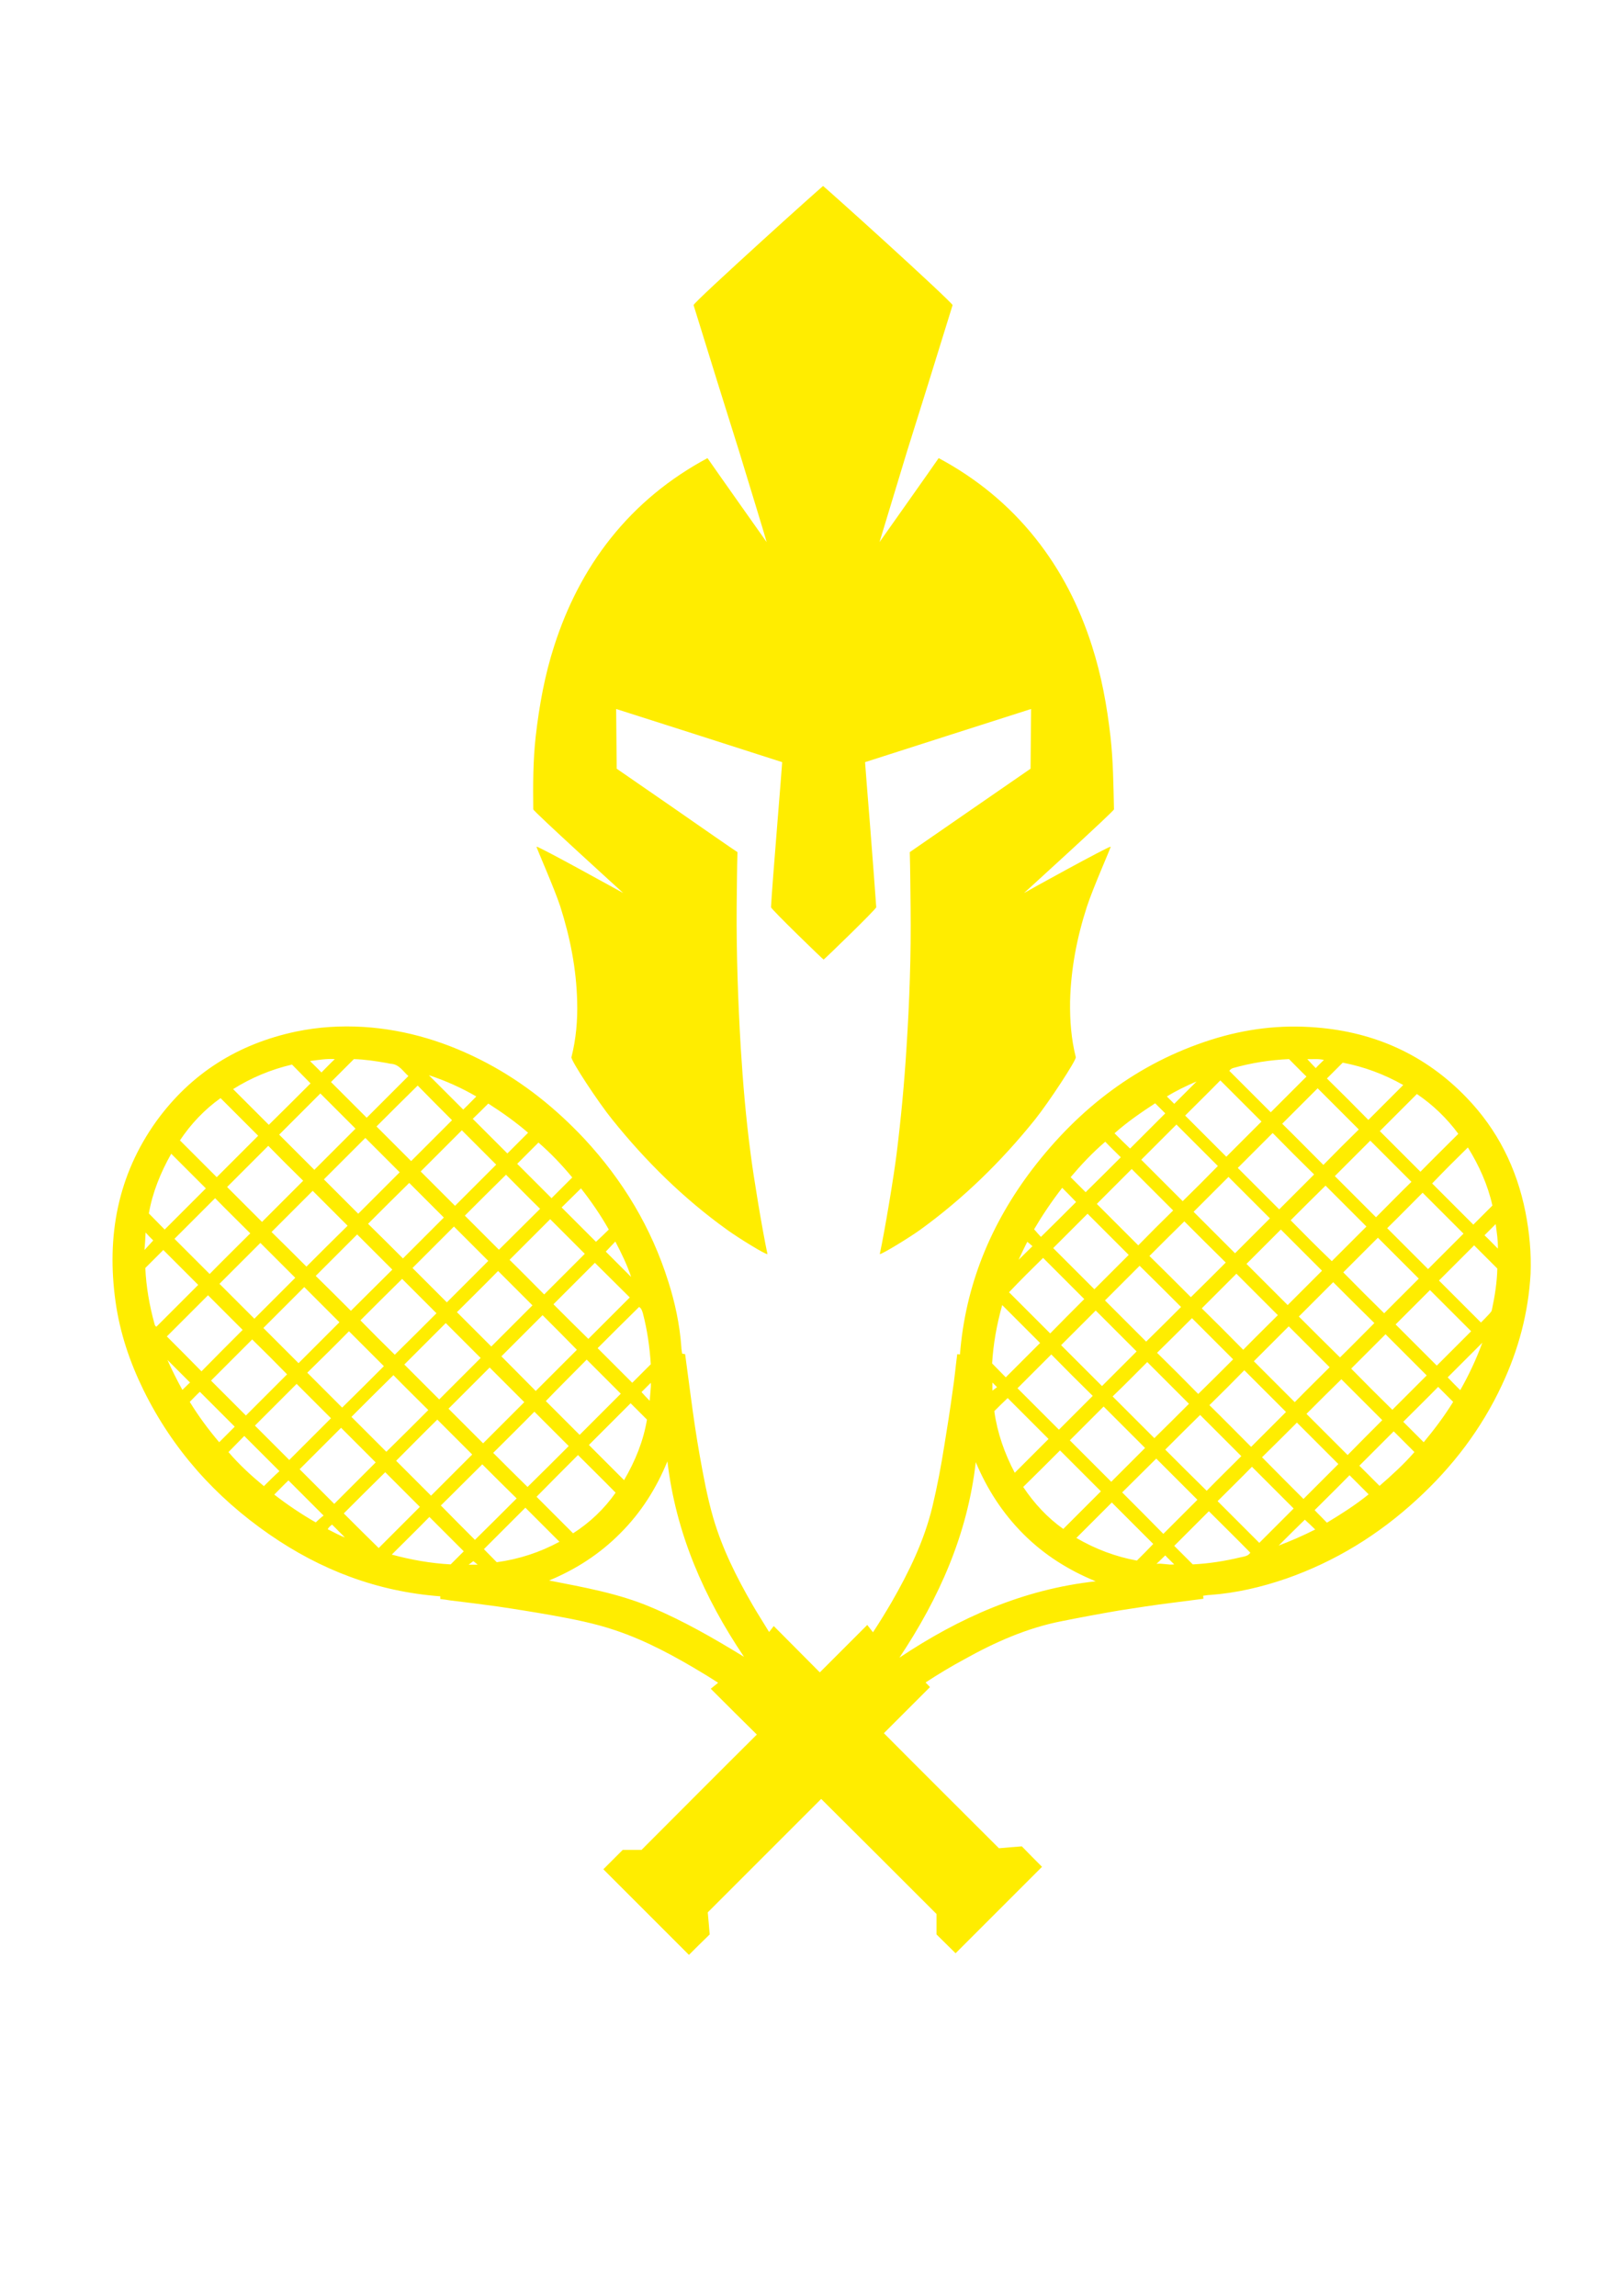
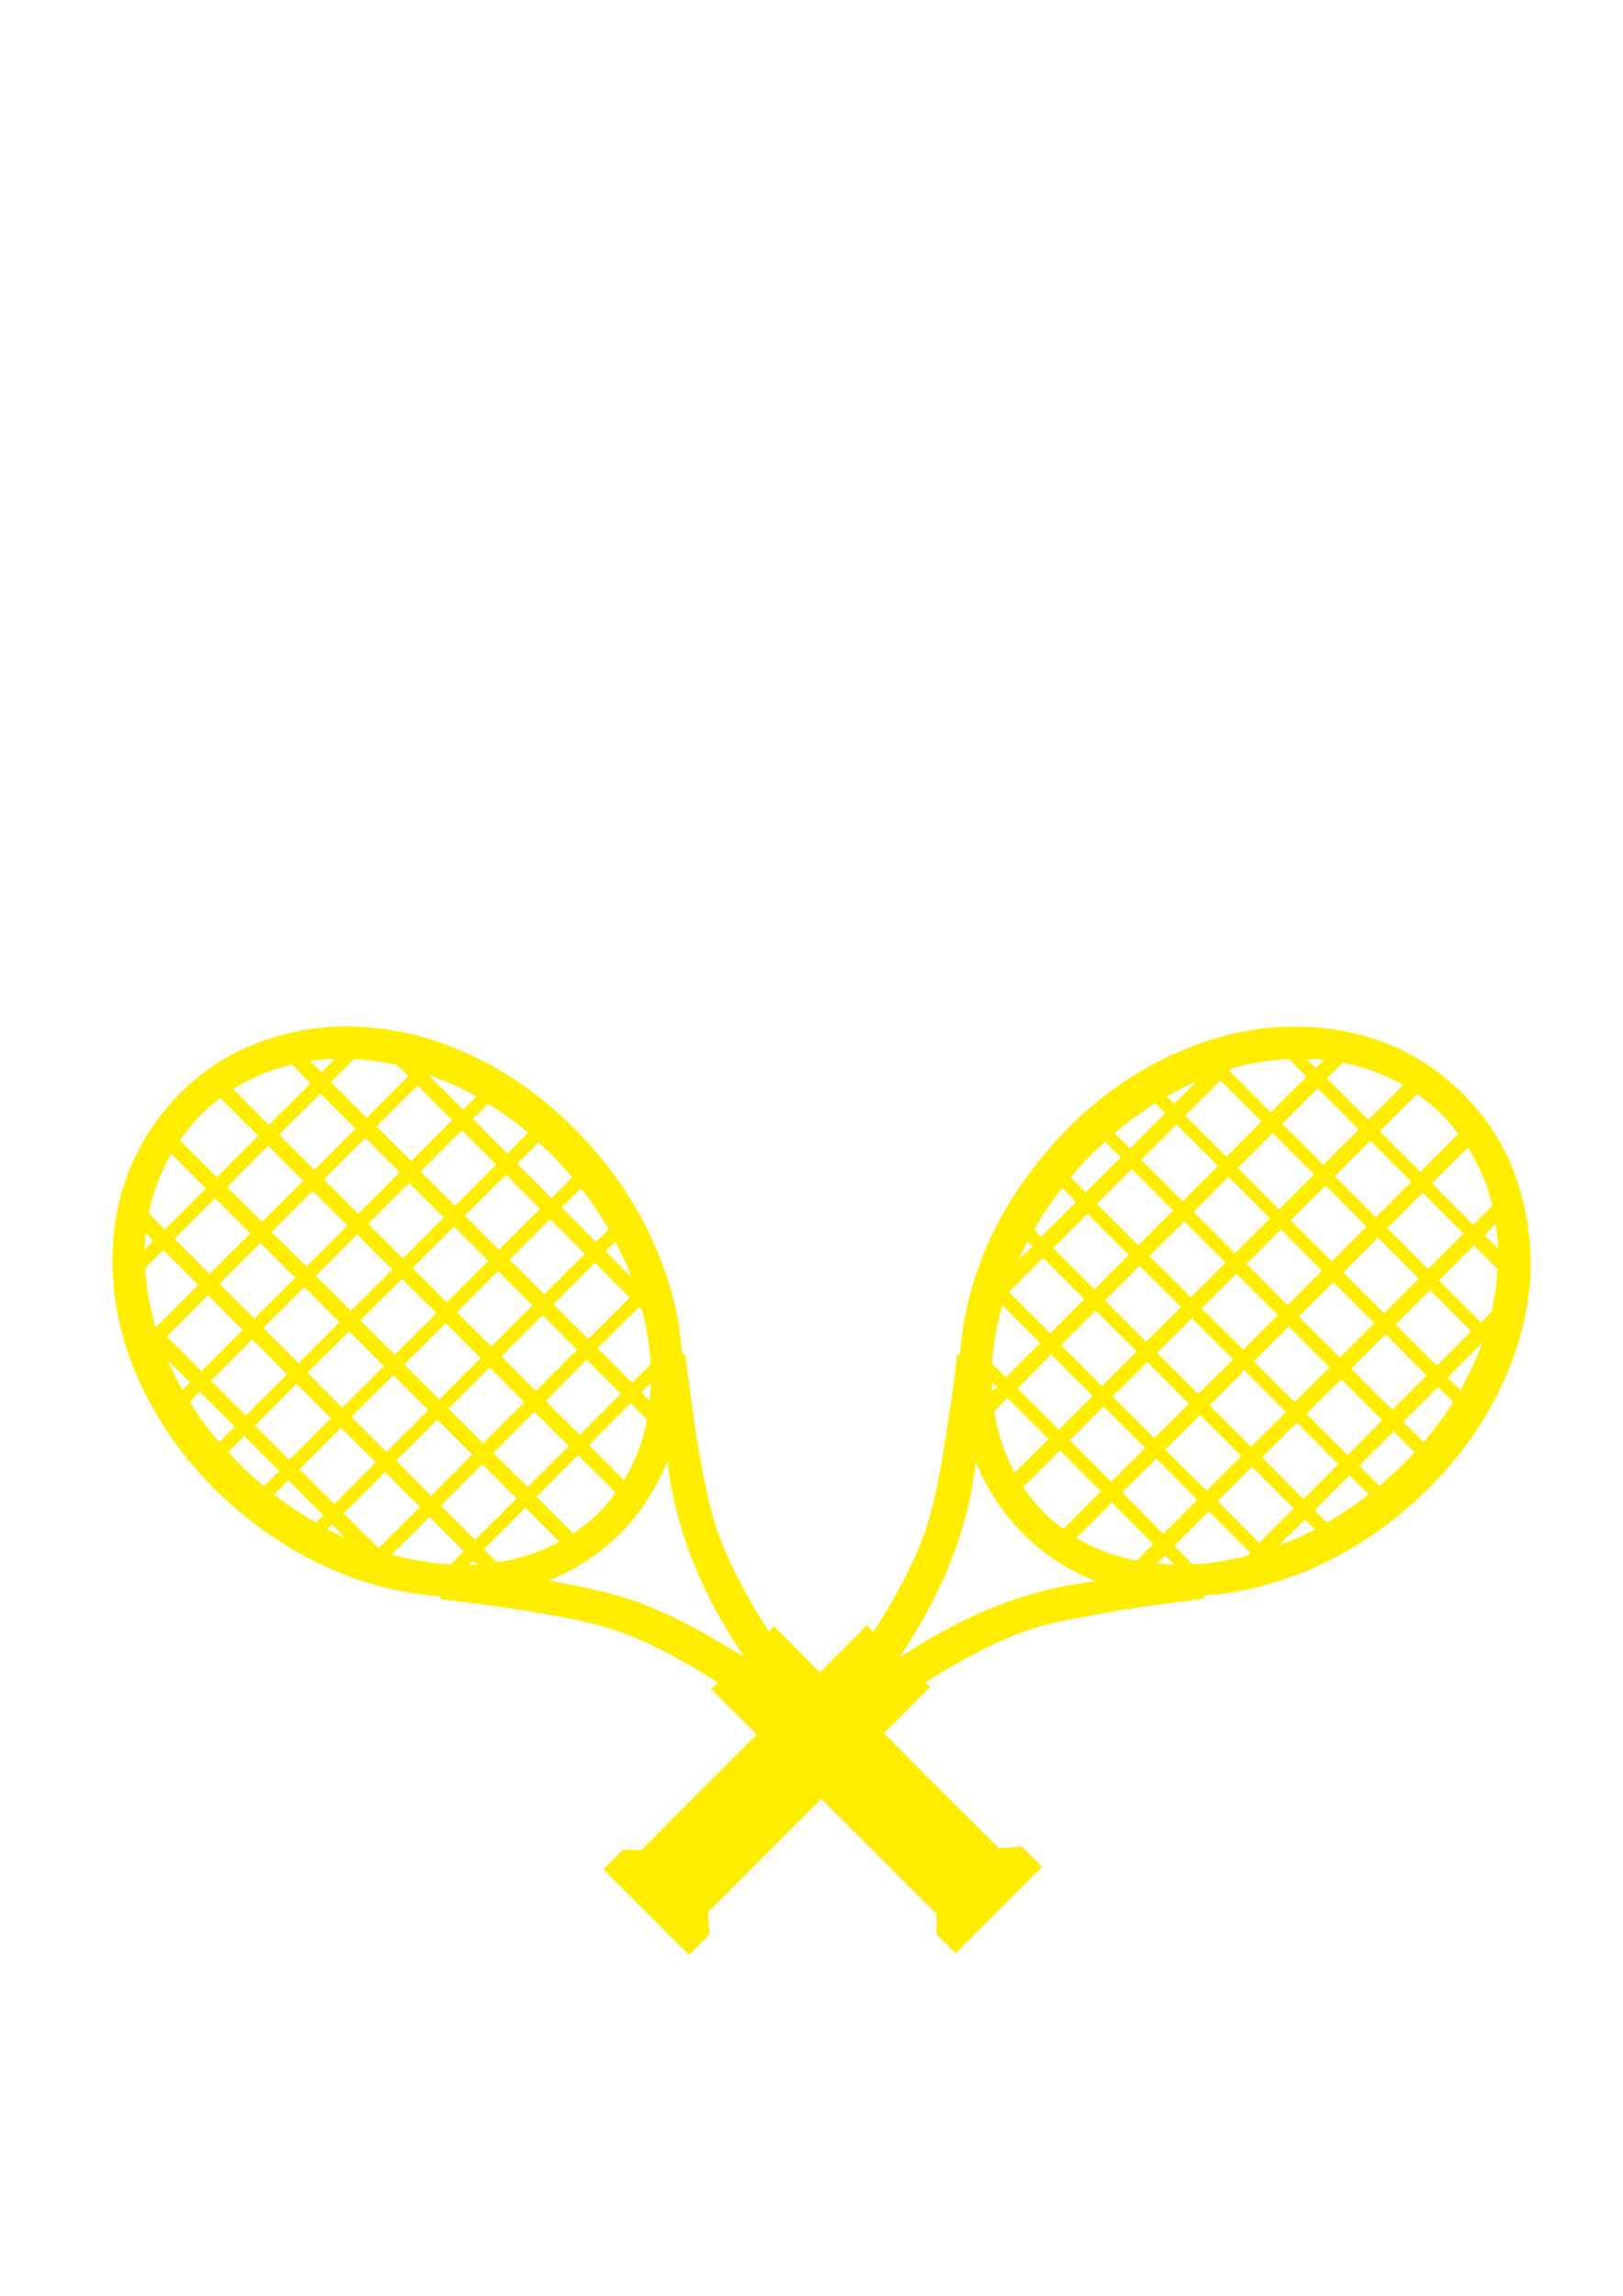
<svg xmlns="http://www.w3.org/2000/svg" version="1.1" id="Ebene_1" x="0px" y="0px" viewBox="0 0 595.3 841.9" style="enable-background:new 0 0 595.3 841.9;" xml:space="preserve">
  <style type="text/css">
	.st0{fill:#FFED00;}
</style>
-   <path class="st0" d="M407.3,270c-1.3-11.3-3.3-22.3-6.8-33.2c-4.6-14.4-11.3-27.6-20.7-39.4c-9.8-12.3-21.7-22-35.5-29.4  c-1.9,2.8-21.7,30.8-21.7,30.8c0.1-0.3,6.8-22.5,10.1-33.3c2.6-8.3,5.2-16.6,7.8-24.9c3-9.6,5.9-19.1,8.9-28.7  c0.1-0.4-12.6-12.2-24.9-23.4c-11.3-10.3-22.3-20.1-22.6-20.3v0c0,0,0,0,0,0c0,0,0,0,0,0v0c-0.3,0.2-11.3,10-22.6,20.3  c-12.3,11.2-25,22.9-24.9,23.4c3,9.6,5.9,19.1,8.9,28.7c2.6,8.3,5.2,16.6,7.8,24.9c3.3,10.8,10.1,33,10.1,33.3  c0,0-19.8-28-21.7-30.8c-13.8,7.4-25.7,17.1-35.5,29.4c-9.4,11.8-16.1,25.1-20.7,39.4c-3.5,10.8-5.5,21.9-6.8,33.2  c-1,8.9-1,17.8-0.9,26.8c0,0.7,31.9,29.7,33,30.7c-0.4-0.2-31.2-17.3-31.8-17c0,0.6,6.4,14.9,8.7,21.9c3.6,11.3,5.9,22.8,6.2,34.8  c0.2,6.9-0.4,13.8-2.1,20.5c-0.3,1.1,9.8,16.5,15,22.9c12.3,15.3,26.1,28.9,42.1,40.4c4.3,3.1,14.4,9.3,14.8,8.9  c-1.9-8.9-5.2-28.9-6.2-37c-1.7-12.9-2.8-25.8-3.6-38.7c-1-17.1-1.6-34.1-1.5-51.2c0.1-6.4,0.1-14.2,0.3-20.5  c-1.7-1.1-12.7-8.7-23.3-16.1c-10.7-7.4-21-14.5-21-14.5l-0.2-21.9c1,0.3,57.3,18.3,60.9,19.5c-0.1,1.6-0.9,11.7-1.8,22.8  c-1,12.5-2.1,26.2-2.3,30.4c0,0.7,18.9,19,19.3,19.2v0c0,0,0,0,0,0c0,0,0,0,0,0v0c0.4-0.2,19.3-18.5,19.3-19.2  c-0.3-4.2-1.3-17.9-2.3-30.4c-0.9-11.1-1.7-21.2-1.8-22.8c3.6-1.2,60-19.2,60.9-19.5l-0.2,21.9c0,0-10.3,7.1-21,14.5  c-10.6,7.3-21.6,14.9-23.3,16.1c0.2,6.4,0.2,14.2,0.3,20.5c0.2,17.1-0.4,34.2-1.5,51.2c-0.8,12.9-2,25.8-3.6,38.7  c-1,8.2-4.3,28.1-6.2,37c0.4,0.3,10.5-5.8,14.8-8.9c15.9-11.5,29.8-25.1,42.1-40.4c5.2-6.5,15.2-21.8,15-22.9  c-1.7-6.7-2.2-13.6-2.1-20.5c0.3-11.9,2.5-23.4,6.2-34.8c2.3-7,8.7-21.4,8.7-21.9c-0.6-0.3-31.4,16.7-31.8,17c1.1-1,33-30,33-30.7  C408.4,287.9,408.3,278.9,407.3,270z" />
  <path class="st0" d="M559.5,444.4c-3.2-16-10.2-30.1-21.6-41.9c-15-15.6-33.6-24-55.1-25.7c-13.2-1.1-26,0.5-38.6,4.5  c-27,8.6-48.4,25.1-65.5,47.4c-15.3,20.1-24.6,42.6-26.6,68c-0.3,0-0.6-0.1-1-0.1c-0.6,4.6-1,9.1-1.7,13.6c-0.9,6.6-1.9,13.1-3,19.7  c-1.2,7.6-2.6,15.1-4.4,22.6c-3,12.5-8.6,24-15,35.1c-2.1,3.6-4.3,7.2-6.8,11c-0.7-0.9-1.3-1.7-2.1-2.7  c-5.9,5.9-11.6,11.6-17.4,17.4c-5.6-5.7-11.2-11.2-16.9-17c-0.5,0.7-1.1,1.4-1.7,2.2c-2.1-3.5-4.2-6.7-6.1-10  c-5.9-10.2-11.1-20.6-14.4-31.9c-2.2-7.6-3.6-15.3-5-23.1c-1.2-6.8-2.2-13.6-3.1-20.4c-0.7-5.5-1.5-11-2.2-16.5  c-0.5-0.1-0.7-0.1-1.1-0.2c-0.1-0.9-0.3-1.7-0.3-2.5c-0.6-8.2-2.3-16.2-4.8-24c-6.2-19.7-16.6-37-30.7-52.2  c-10.5-11.2-22.3-20.7-35.9-27.9c-14.2-7.5-29.2-12.2-45.2-13.2c-8.3-0.5-16.5,0-24.7,1.7c-21.3,4.5-38.5,15.3-51.2,32.8  C43.1,431,39,453.5,42.4,477.5c1.6,11.3,5.2,22,10.2,32.2c10.7,21.8,26.4,39.3,46.2,53c18.9,13.1,39.7,21,62.7,22.7c0,0.2,0,0.4,0,1  c1.1,0.1,2.4,0.3,3.6,0.5c5.7,0.7,11.5,1.4,17.2,2.2c6.8,1,13.6,2.1,20.4,3.3c7.7,1.4,15.4,2.9,22.8,5.4  c11.7,3.9,22.4,9.8,32.8,16.1c1.7,1,3.3,2.1,5.1,3.2c-1,0.8-1.7,1.4-2.7,2.2c5.8,5.8,11.4,11.4,16.9,16.8  c-14.1,14-28.1,28.1-42.3,42.3c-2.3,0-4.9,0-6.9,0c-2.6,2.6-5,5-7.1,7.1c10.4,10.4,21,21,31.4,31.4c2.4-2.4,5-5,7.6-7.5  c-0.2-2.8-0.5-5.7-0.7-8.1c14.1-14.1,27.9-27.9,41.6-41.6c14,13.9,28.1,28,42.3,42.2c0,2.5,0,5.1,0,7.5c2.4,2.4,4.8,4.7,7,6.9  c10.5-10.5,21.1-21.1,31.7-31.7c-2.4-2.4-4.9-4.9-7.4-7.5c-3,0.2-6,0.5-8.4,0.7c-14.2-14.2-28.1-28-42.2-42.2  c5.5-5.5,11.2-11.2,16.9-16.9c-0.4-0.5-1-1-1.6-1.7c4.7-3.1,9.4-5.9,14.2-8.5c11.3-6.3,23-11.5,35.8-14c7-1.4,14-2.7,21-3.9  c6.4-1,12.8-2,19.3-2.8c3.9-0.5,7.7-1,11.6-1.5c0-0.4-0.1-0.7-0.1-1.1c0.9-0.1,1.7-0.3,2.6-0.3c9.6-0.7,18.9-2.9,27.9-6  c18-6.3,33.9-16.1,47.9-29c13.1-12,23.7-25.9,31.2-42c6.1-13,9.7-26.5,10.5-40.8C561.7,459.6,561,452,559.5,444.4z M112.4,464.5  c-4.2-4.2-8.5-8.5-12.8-12.7c5-5,10.1-10.1,15.1-15.1c4.2,4.2,8.5,8.5,12.8,12.8C122.5,454.4,117.4,459.5,112.4,464.5z M131,452.7  c4.3,4.3,8.6,8.6,12.9,12.9c-5.1,5.1-10.2,10.1-15.2,15.1c-4.3-4.3-8.6-8.6-12.9-12.8C120.8,462.9,125.9,457.8,131,452.7z   M124.5,484.9c-4.9,4.9-10,10-15,15c-4.3-4.3-8.6-8.6-12.9-12.9c4.9-4.9,10-10,15-15C115.9,476.3,120.2,480.6,124.5,484.9z   M128,488.2c4.2,4.2,8.5,8.5,12.8,12.8c-5.1,5.1-10.2,10.2-15.3,15.2c-4.3-4.3-8.6-8.6-12.8-12.8C117.8,498.4,123,493.3,128,488.2z   M132.2,484.2c5-5,10.1-10.1,15.3-15.2c4.1,4.1,8.4,8.4,12.6,12.6c-5.1,5.1-10.2,10.2-15.3,15.2  C140.6,492.7,136.3,488.4,132.2,484.2z M163.9,477.6c-4.1-4.1-8.4-8.4-12.6-12.6c5-5,10.1-10.1,15.2-15.2c4.2,4.2,8.5,8.5,12.6,12.6  C174.1,467.4,168.9,472.6,163.9,477.6z M182.7,466.1c4.2,4.2,8.5,8.5,12.6,12.6c-5,5-10.1,10.1-15.1,15.1  c-4.2-4.2-8.4-8.4-12.6-12.6C172.5,476.3,177.7,471.2,182.7,466.1z M163.5,485.2c4.2,4.2,8.5,8.5,12.8,12.8  c-5.1,5.1-10.2,10.2-15.2,15.2c-4.3-4.3-8.6-8.6-12.8-12.8C153.3,495.4,158.4,490.3,163.5,485.2z M179.6,501.5  c4.2,4.2,8.5,8.5,12.7,12.7c-5,5-10.1,10.1-15.1,15.1c-4.2-4.2-8.5-8.5-12.7-12.7C169.5,511.6,174.6,506.5,179.6,501.5z   M183.9,497.4c4.9-4.9,10-10,15.1-15.1c4.1,4.1,8.4,8.4,12.6,12.7c-5,5-10.1,10.1-15.1,15.1C192.3,505.9,188.1,501.6,183.9,497.4z   M215.2,498.6c4.1,4.1,8.3,8.3,12.5,12.5c-5,5-10.1,10.1-15.1,15.1c-4.1-4.1-8.3-8.3-12.4-12.4C205,508.8,210.2,503.7,215.2,498.6z   M203,478.3c5-5,10.1-10.1,15.2-15.2c4.2,4.1,8.5,8.5,12.8,12.7c-5.1,5.1-10.2,10.2-15.2,15.2C211.5,486.8,207.2,482.5,203,478.3z   M199.6,474.7c-4.3-4.3-8.5-8.6-12.7-12.7c4.9-4.9,10-10,14.9-14.9c4.1,4.1,8.5,8.5,12.7,12.7C209.6,464.7,204.5,469.8,199.6,474.7z   M183,458.3c-4-4-8.3-8.3-12.5-12.5c5-5,10.1-10.1,15.1-15c4.1,4.1,8.3,8.4,12.5,12.5C193.2,448.2,188.1,453.2,183,458.3z   M166.9,442.2c-4.2-4.2-8.5-8.5-12.6-12.6c5-5,10.1-10.1,15.1-15.1c4.1,4.1,8.4,8.4,12.6,12.6C177,432.1,171.9,437.2,166.9,442.2z   M162.8,446.5c-4.9,4.9-10,10-15,15c-4.2-4.2-8.5-8.5-12.8-12.7c5-5,10.1-10.1,15.1-15C154.2,437.9,158.5,442.2,162.8,446.5z   M131.4,445.1c-4.1-4.1-8.4-8.4-12.6-12.6c5-5,10.1-10.1,15.2-15.2c4.2,4.2,8.5,8.5,12.6,12.6C141.5,435,136.4,440.1,131.4,445.1z   M115.3,429c-4.3-4.3-8.7-8.7-12.9-12.9c4.9-4.9,10-10,15.1-15.1c4.2,4.2,8.6,8.6,12.9,12.9C125.4,418.9,120.3,424,115.3,429z   M111.2,433c-5,5-10.1,10.1-15.1,15.1c-4.3-4.3-8.6-8.6-12.8-12.8c5-5,10.1-10.1,15.1-15.1C102.5,424.4,106.9,428.8,111.2,433z   M91.8,452.3c-4.9,4.9-10,9.9-14.9,14.9c-4.1-4.1-8.5-8.5-12.9-12.9c4.9-4.9,10-10,14.9-14.9C83.1,443.7,87.5,448,91.8,452.3z   M95.5,455.8c4.2,4.2,8.5,8.5,12.8,12.8c-5,5-10.1,10.1-15,15c-4.2-4.2-8.5-8.5-12.8-12.8C85.4,465.9,90.5,460.8,95.5,455.8z   M105.3,504c-5,5-10.1,10.1-15.1,15.1c-4.2-4.2-8.6-8.6-12.8-12.8c4.9-4.9,10-10,15.1-15.1C96.8,495.4,101.1,499.7,105.3,504z   M108.8,507.5c4.1,4.1,8.4,8.4,12.6,12.6c-5,5-10.1,10.1-15.3,15.3c-4.2-4.2-8.4-8.4-12.6-12.6C98.6,517.7,103.8,512.5,108.8,507.5z   M125.1,523.6c4.2,4.2,8.5,8.5,12.7,12.7c-5.1,5.1-10.2,10.2-15.2,15.2c-4.2-4.2-8.5-8.5-12.7-12.7  C114.9,533.8,120,528.7,125.1,523.6z M128.9,519.6c5.1-5.1,10.2-10.2,15.4-15.3c4.2,4.3,8.6,8.6,12.8,12.8  c-5.1,5.1-10.2,10.2-15.4,15.3C137.5,528.2,133.2,523.9,128.9,519.6z M160.4,520.6c4.3,4.3,8.6,8.6,12.8,12.8  c-5,5-10.1,10.1-15.1,15.1c-4.2-4.2-8.5-8.5-12.8-12.8C150.3,530.7,155.3,525.6,160.4,520.6z M176.9,537c4.1,4.1,8.3,8.3,12.6,12.5  c-5.1,5.1-10.2,10.2-15.3,15.2c-4.2-4.2-8.4-8.4-12.5-12.6C166.7,547.2,171.7,542.1,176.9,537z M180.9,532.8c5-5,10.1-10,15.1-15.1  c4.2,4.2,8.4,8.4,12.6,12.6c-5,5-10.1,10.1-15.1,15C189.3,541.2,185.1,537,180.9,532.8z M212,533.6c4.5,4.5,9.2,9.1,13.8,13.8  c-4.2,6-9.5,11-15.6,14.9c-4.5-4.5-9-9-13.4-13.4C201.8,543.8,206.9,538.7,212,533.6z M216,529.9c5.1-5.1,10.2-10.2,15.3-15.3  c1.8,1.8,3.8,3.8,6,6c-1.3,7.8-4.3,15.2-8.4,22.2C224.5,538.4,220.2,534.1,216,529.9z M235.3,510.5c1-1,2.2-2.2,3.4-3.4  c0.1,0.9,0,2-0.1,3c-0.1,1.1-0.2,2.2-0.3,3.6C237.2,512.6,236.2,511.5,235.3,510.5z M235.8,481.6c1.6,6.1,2.5,12.4,2.9,18.7  c-2.3,2.3-4.6,4.6-6.8,6.8c-4.2-4.2-8.5-8.5-12.7-12.7c4.9-4.9,10-10,15.2-15.1C235.2,479.7,235.5,480.6,235.8,481.6z M231.5,468.3  c-3.2-3.2-6.3-6.3-9.3-9.3c1-1.1,2.2-2.3,3.5-3.7C227.9,459.5,230,463.8,231.5,468.3z M213.1,435.8c3.7,4.7,7.2,9.8,10.2,15.1  c-1.6,1.6-3.2,3.1-4.7,4.5c-4.1-4.1-8.4-8.4-12.6-12.6C208.2,440.6,210.6,438.3,213.1,435.8z M209.9,431.8c-2.5,2.5-5,5-7.6,7.6  c-4.3-4.3-8.5-8.5-12.6-12.6c2.6-2.6,5.2-5.2,7.8-7.8C201.9,422.8,206.1,427.2,209.9,431.8z M179.1,404.7c5,3.2,10.1,6.8,14.6,10.7  c-2.6,2.6-5.1,5.1-7.6,7.6c-4.2-4.2-8.5-8.5-12.7-12.7C175.2,408.6,177.1,406.7,179.1,404.7z M174.7,402.1c-1.7,1.7-3.2,3.3-4.8,4.8  c-4.3-4.3-8.4-8.4-12.6-12.6C163.4,396.3,169.2,398.9,174.7,402.1z M165.8,410.8c-5,5-10.1,10.1-15,15c-4.1-4.1-8.4-8.4-12.7-12.7  c4.9-4.9,10-10,15.1-15C157.3,402.3,161.6,406.6,165.8,410.8z M129.8,388.4c3.9,0.1,7.9,0.7,11.9,1.4c0.5,0.1,1,0.2,1.5,0.3  c3.2,0.1,4.6,2.8,6.6,4.5c-5.2,5.2-10.3,10.3-15.3,15.3c-4.4-4.4-8.8-8.8-13.1-13.1C124.1,394.1,126.9,391.3,129.8,388.4z   M122.8,388.4c-1.7,1.6-3.3,3.3-4.9,4.9c-1.2-1.3-2.7-2.7-4.2-4.2C116.8,388.7,119.8,388.2,122.8,388.4z M107.1,390.4  c2.4,2.4,4.6,4.7,6.8,6.9c-5.1,5.1-10.2,10.2-15.3,15.2c-4.2-4.2-8.6-8.6-13.1-13.1C92.2,395.2,99.4,392.2,107.1,390.4z M80.9,402.7  c4.7,4.7,9.3,9.3,13.8,13.8c-5,5-10.1,10.1-15.2,15.2c-4.4-4.4-8.9-8.9-13.5-13.5C70,412.2,75,406.9,80.9,402.7z M62.8,423.1  c4.3,4.3,8.5,8.5,12.7,12.7c-5,5-10,10-15.1,15.1c-1.9-1.9-3.7-3.8-5.8-5.9C55.9,437.4,58.9,430,62.8,423.1z M53.4,452  c1.1,1.2,2,2.1,2.8,2.9c-1,1.1-2,2.2-3.2,3.5C53.2,456.2,53.3,454.2,53.4,452z M56.7,485.6c-1.9-6.8-3.1-13.8-3.4-20.6  c2.3-2.3,4.5-4.5,6.6-6.6c4.3,4.3,8.6,8.6,12.8,12.8c-5,5-10.1,10.1-15.3,15.3C57.2,486.5,56.8,486.2,56.7,485.6z M76.3,475  c4.2,4.2,8.5,8.5,12.7,12.7c-5,5-10.1,10.1-15.1,15.2c-4.2-4.3-8.5-8.6-12.7-12.8C66.2,485.1,71.3,480,76.3,475z M61.4,498.7  c2.7,2.7,5.5,5.5,8.3,8.3c-0.8,0.7-1.7,1.7-2.8,2.7C64.9,506.1,63,502.3,61.4,498.7z M69.6,514.1c1.3-1.3,2.5-2.6,3.7-3.7  c4.2,4.2,8.5,8.5,12.8,12.8c-1.8,1.8-3.7,3.7-5.7,5.7C76.4,524.2,72.8,519.3,69.6,514.1z M96.8,545c-4.6-3.8-9.1-7.9-13-12.5  c2-2,3.9-4,5.8-5.9c4.3,4.3,8.6,8.6,12.9,12.9C100.6,541.2,98.7,543.1,96.8,545z M115.8,558.3c-5.2-3-10.3-6.4-15.2-10.2  c1.8-1.8,3.5-3.6,5.2-5.2c4.2,4.2,8.5,8.5,12.9,12.9C117.8,556.4,116.9,557.3,115.8,558.3z M120.2,560.8c0.4-0.8,1.1-1.3,1.6-1.7  c1.6,1.6,3.2,3.2,4.7,4.7C124.5,563.1,122.4,561.9,120.2,560.8z M126.1,555c5-5,10.1-10.1,15.2-15.1c4.2,4.2,8.5,8.5,12.7,12.7  c-5,5-10.1,10.1-15.1,15.1C134.6,563.5,130.3,559.2,126.1,555z M165.3,573.7c-7.4-0.4-14.6-1.7-21.6-3.6c4.6-4.6,9.3-9.2,13.8-13.8  c4.1,4.1,8.3,8.3,12.6,12.6C168.6,570.4,167,572,165.3,573.7z M171.9,573.8c0.7-0.5,1.3-1,1.7-1.3c0.3,0.2,0.9,0.7,1.6,1.3  C174,573.8,173,573.8,171.9,573.8z M182.2,572.9c-1.6-1.7-3.2-3.2-4.7-4.8c5-5,10.2-10.2,15.2-15.2c4.1,4.1,8.2,8.2,12.5,12.5  C198,569.3,190.3,571.8,182.2,572.9z M238.8,589.4c-12-5.1-24.7-7.3-37.4-9.8c9.9-4.1,18.7-9.8,26.2-17.4  c7.5-7.5,13.1-16.3,17.2-26.3c3.1,26.4,13.4,49.9,28.1,71.7C261.8,600.8,250.7,594.4,238.8,589.4z M538.4,420.8  c4.1,6.6,7.3,13.7,9,21.3c-2.4,2.4-4.8,4.8-7,7c-5-5-10.1-10.1-15.1-15.1C529.5,429.6,533.9,425.2,538.4,420.8z M369.6,512.7  c4.9,4.9,10,10,15,15c-4.1,4.1-8.2,8.2-12.4,12.4c-3.7-7-6.4-14.6-7.5-22.6C366.4,515.8,368,514.2,369.6,512.7z M364,510  c0-0.9,0-2,0-3c0.6,0.6,1.1,1.1,1.7,1.7C365.2,509.1,364.6,509.5,364,510z M433.2,479.3c-4.2,4.2-8.5,8.5-12.8,12.7  c-5-5-10.1-10.1-15.1-15.1c4.2-4.2,8.5-8.5,12.7-12.7C423.1,469.2,428.2,474.3,433.2,479.3z M421.6,460.6c4.2-4.2,8.5-8.5,12.8-12.7  c5,5,10.1,10.1,15.2,15.1c-4.3,4.3-8.6,8.6-12.8,12.7C431.8,470.7,426.7,465.6,421.6,460.6z M420.8,499.5  c5.1,5.1,10.2,10.2,15.3,15.3c-4.1,4.1-8.4,8.4-12.7,12.6c-5-5-10.2-10.2-15.3-15.3C412.4,508,416.6,503.7,420.8,499.5z   M424.4,496.1c4.3-4.2,8.6-8.5,12.8-12.7c5,5,10.1,10.1,15.1,15.1c-4.2,4.2-8.5,8.5-12.8,12.7C434.6,506.2,429.5,501.1,424.4,496.1z   M440.8,479.8c4.2-4.2,8.5-8.5,12.7-12.7c5,5,10.1,10.1,15.2,15.2c-4.3,4.3-8.6,8.5-12.7,12.7C451,489.9,445.9,484.8,440.8,479.8z   M484.9,466c-4.2,4.2-8.5,8.5-12.6,12.6c-5-5-10.1-10.1-15.1-15.1c4.1-4.1,8.4-8.4,12.6-12.6C474.8,455.9,479.9,461,484.9,466z   M473.4,447.5c4.2-4.2,8.5-8.5,12.8-12.7c4.9,4.9,10,10,15,15c-4.2,4.2-8.5,8.5-12.7,12.7C483.4,457.6,478.3,452.5,473.4,447.5z   M472.7,486.4c4.9,4.9,10,10,15,15c-4.2,4.2-8.5,8.4-12.8,12.8c-5-5-10-10-15-15C464.2,494.9,468.5,490.6,472.7,486.4z M476.4,482.8  c4.1-4.1,8.4-8.4,12.6-12.6c4.9,4.9,10,10,15.1,15c-4.2,4.2-8.4,8.5-12.6,12.6C486.5,492.9,481.4,487.8,476.4,482.8z M492.7,466.6  c4.1-4.1,8.4-8.4,12.7-12.7c4.9,4.9,10,10,15,15c-4.3,4.3-8.5,8.5-12.7,12.7C502.7,476.7,497.6,471.6,492.7,466.6z M504.7,446.4  c-5.1-5.1-10.2-10.2-15.1-15.1c4.3-4.3,8.6-8.6,13-13c5,5,10.1,10.1,15.1,15.1C513.3,437.7,509,442.1,504.7,446.4z M485.4,427.2  c-5-5-10-10.1-15.1-15.1c4.3-4.3,8.7-8.7,13-13c5,5,10.2,10.2,15.1,15.1C494.1,418.4,489.7,422.8,485.4,427.2z M482,430.7  c-4.2,4.2-8.5,8.5-12.8,12.8c-5.1-5.1-10.2-10.2-15.2-15.2c4.2-4.2,8.5-8.5,12.8-12.8C471.8,420.6,476.9,425.7,482,430.7z   M465.8,446.8c-4.3,4.3-8.6,8.6-12.8,12.8c-5-5-10.1-10.1-15.2-15.2c4.3-4.3,8.6-8.6,12.8-12.8C455.6,436.6,460.7,441.7,465.8,446.8  z M433.8,440.5c-5.1-5.1-10.2-10.2-15.2-15.2c4.3-4.3,8.6-8.6,12.9-12.9c4.9,4.9,10,10,15.2,15.2C442.4,432,438.1,436.3,433.8,440.5  z M430.3,443.9c-4.3,4.2-8.6,8.5-12.8,12.8c-5-5-10.1-10.1-15.2-15.2c4.2-4.2,8.5-8.5,12.8-12.8  C420.1,433.7,425.2,438.8,430.3,443.9z M414,460.2c-4.2,4.2-8.4,8.4-12.6,12.6c-5-5-10.1-10.1-15.1-15.1c4.1-4.1,8.4-8.4,12.6-12.6  C403.8,450,408.9,455.1,414,460.2z M401.9,480.6c4.9,4.9,10,10,15,15c-4.2,4.2-8.5,8.5-12.7,12.7c-5-5-10-10-15-15  C393.4,489.1,397.7,484.8,401.9,480.6z M400.8,511.9c-4.1,4.1-8.3,8.3-12.4,12.4c-5.1-5.1-10.2-10.2-15.2-15.2  c4-4,8.3-8.3,12.4-12.4C390.5,501.7,395.6,506.8,400.8,511.9z M388.8,531.9c5,5,10.1,10.1,15,15c-4.5,4.5-9.1,9.1-13.8,13.8  c-5.8-4.1-10.7-9.4-14.7-15.4C379.9,540.8,384.4,536.3,388.8,531.9z M392.4,528.2c4-4,8.2-8.2,12.4-12.4c5,5,10.1,10.1,15.2,15.2  c-4.1,4.1-8.3,8.3-12.4,12.4C402.6,538.4,397.5,533.3,392.4,528.2z M424.1,534.9c5,5,10.1,10.1,15.1,15.1  c-4.2,4.2-8.4,8.4-12.5,12.5c-4.9-5-10-10.1-15.1-15.2C415.6,543.3,419.9,539.1,424.1,534.9z M427.4,531.6  c4.3-4.3,8.6-8.6,12.8-12.7c5,5,10.1,10.1,15.1,15.1c-4.1,4.1-8.5,8.4-12.7,12.7C437.5,541.7,432.4,536.6,427.4,531.6z M443.6,515.3  c4.3-4.2,8.6-8.5,12.8-12.8c5.1,5.1,10.1,10.1,15.3,15.3c-4.2,4.2-8.5,8.5-12.8,12.8C453.8,525.5,448.7,520.3,443.6,515.3z   M475.7,521.7c5.1,5.1,10.2,10.2,15.2,15.2c-4.2,4.2-8.5,8.5-12.8,12.8c-5-5-10.2-10.2-15.2-15.3C467.1,530.3,471.4,526,475.7,521.7  z M479.2,518.5c4.3-4.3,8.6-8.6,12.8-12.7c4.9,4.9,10,10,15,15c-4.1,4.1-8.5,8.5-12.7,12.8C489.2,528.5,484.1,523.4,479.2,518.5z   M495.6,501.9c4.2-4.2,8.4-8.4,12.6-12.6c5,5,10.1,10.1,15.1,15.1c-4.2,4.2-8.5,8.5-12.6,12.6C505.7,512.1,500.6,507,495.6,501.9z   M511.9,485.7c4.1-4.1,8.4-8.4,12.6-12.6c5,5,10,10,15.1,15.1c-4.2,4.2-8.5,8.5-12.6,12.6C522,495.8,516.9,490.7,511.9,485.7z   M523.8,465.4c-4.9-4.9-10-10-15-15c4.3-4.2,8.6-8.6,13-13c5,5,10.1,10.1,15,15C532.4,456.8,528.1,461.1,523.8,465.4z M534.9,415.8  c-4.7,4.7-9.4,9.3-13.9,13.9c-4.9-4.9-10-10-14.9-14.9c4.4-4.4,8.9-8.9,13.6-13.6C525.5,405.1,530.7,410.1,534.9,415.8z   M492.5,389.7c7.9,1.5,15.3,4.3,22.2,8.2c-4.3,4.3-8.6,8.6-12.8,12.8c-5-5.1-10.1-10.2-15.2-15.2  C488.5,393.7,490.5,391.7,492.5,389.7z M485.6,388.7c-1.1,1.1-2.1,2-3,3c-1-1-2-2.1-3.1-3.3C481.5,388.5,483.5,388.2,485.6,388.7z   M452.2,391.7c6.7-1.9,13.6-3,20.6-3.3c2.2,2.2,4.3,4.4,6.4,6.4c-4.3,4.3-8.7,8.7-13.1,13.1c-5-5-10.1-10.1-15.2-15.2  C451.2,392.3,451.6,391.9,452.2,391.7z M447.6,396.2c5,5,10.1,10.1,15.1,15.1c-4.3,4.3-8.6,8.6-12.9,12.9c-5-5-10.1-10.1-15.1-15.1  C439,404.8,443.4,400.5,447.6,396.2z M438.9,396.6c-2.8,2.8-5.5,5.5-8.2,8.2c-0.7-0.7-1.7-1.7-2.7-2.7  C431.4,400,435.1,398.2,438.9,396.6z M423.7,404.6c1.3,1.3,2.5,2.5,3.7,3.7c-4.3,4.3-8.6,8.6-12.9,12.9c-1.8-1.7-3.7-3.6-5.7-5.6  C413.4,411.5,418.5,408,423.7,404.6z M405.4,418.7c1.9,2,3.9,3.9,5.7,5.7c-4.3,4.3-8.6,8.6-12.9,12.8c-1.7-1.7-3.5-3.5-5.5-5.5  C396.5,427.2,400.7,422.7,405.4,418.7z M389.6,435.6c1.8,1.8,3.5,3.5,5.1,5.2c-4.2,4.2-8.5,8.5-12.9,12.8c-0.7-0.8-1.6-1.7-2.5-2.8  C382.3,445.7,385.8,440.5,389.6,435.6z M376.8,455.4c0.8,0.6,1.4,1.2,1.9,1.6c-1.7,1.7-3.4,3.3-5.1,5  C374.7,459.7,375.7,457.5,376.8,455.4z M382.6,461.3c5,5,10.1,10.1,15.1,15.1c-4.1,4.1-8.4,8.4-12.5,12.6c-5-5-10-10-15.1-15.1  C374.1,469.7,378.4,465.4,382.6,461.3z M367.6,478.6c4.7,4.7,9.4,9.4,13.9,13.9c-4.2,4.2-8.4,8.4-12.6,12.6c-1.5-1.5-3.1-3.2-5-5.1  C364.3,493,365.6,485.7,367.6,478.6z M329.9,607.9c14.6-21.9,25-45.3,28-71.7c4.2,10,9.9,18.8,17.5,26.4  c7.6,7.6,16.5,13.2,26.5,17.3C375.4,582.8,351.9,593.2,329.9,607.9z M417,572.3c-7.7-1.4-15.2-4.2-22.2-8.3c4.4-4.4,8.7-8.7,13-13  c5.1,5.1,10.2,10.2,15.2,15.2C421.2,568.1,419.2,570.1,417,572.3z M424.2,573.5c1-1,2.1-2,3.2-3.1c0.9,1,2.1,2.1,3.3,3.3  C428.5,574,426.3,573.2,424.2,573.5z M455,571.1c-5.8,1.4-11.6,2.3-17.5,2.6c-2.3-2.3-4.6-4.6-6.8-6.8c4.2-4.2,8.4-8.4,12.7-12.7  c4.9,4.9,10.1,10,15.2,15.2C457.8,570.7,456.3,570.8,455,571.1z M446.6,550.5c4.2-4.2,8.5-8.4,12.6-12.6  c5.1,5.1,10.2,10.2,15.3,15.3c-4.1,4.1-8.4,8.4-12.6,12.6C456.9,560.8,451.8,555.7,446.6,550.5z M469,566.8c3.4-3.4,6.6-6.6,9.6-9.5  c1.2,1.1,2.5,2.3,3.8,3.6C478.1,563.1,473.7,565,469,566.8z M486.7,558.4c-1.5-1.6-3.1-3.1-4.5-4.6c4.2-4.2,8.6-8.5,12.8-12.8  c2.2,2.2,4.6,4.6,7,7C497.2,551.9,492,555.2,486.7,558.4z M506,544.9c-2.5-2.5-5-5-7.4-7.4c4-4,8.3-8.3,12.6-12.6  c2.4,2.4,4.9,4.9,7.6,7.6C515,536.9,510.5,541,506,544.9z M522.2,528.9c-2.6-2.6-5.1-5.1-7.5-7.5c4.3-4.3,8.6-8.5,12.8-12.8  c1.7,1.7,3.5,3.5,5.5,5.5C529.8,519.3,526.1,524.2,522.2,528.9z M535.6,509.8c-1.6-1.6-3.2-3.2-4.6-4.7c4.2-4.2,8.4-8.4,12.7-12.7  C541.5,498.4,538.8,504.2,535.6,509.8z M547.2,480.4c-0.1,0.6-0.6,1-1,1.5c-1,1.1-2,2.1-3,3.1c-5.2-5.2-10.3-10.3-15.4-15.4  c4.3-4.3,8.7-8.7,12.9-12.9c2.8,2.8,5.6,5.6,8.5,8.5C549.1,470.1,548.3,475.3,547.2,480.4z M549.4,457.9c-1.6-1.6-3.2-3.3-4.9-4.9  c1.2-1.2,2.6-2.6,4.1-4.1C549,452,549.5,455,549.4,457.9z" />
</svg>